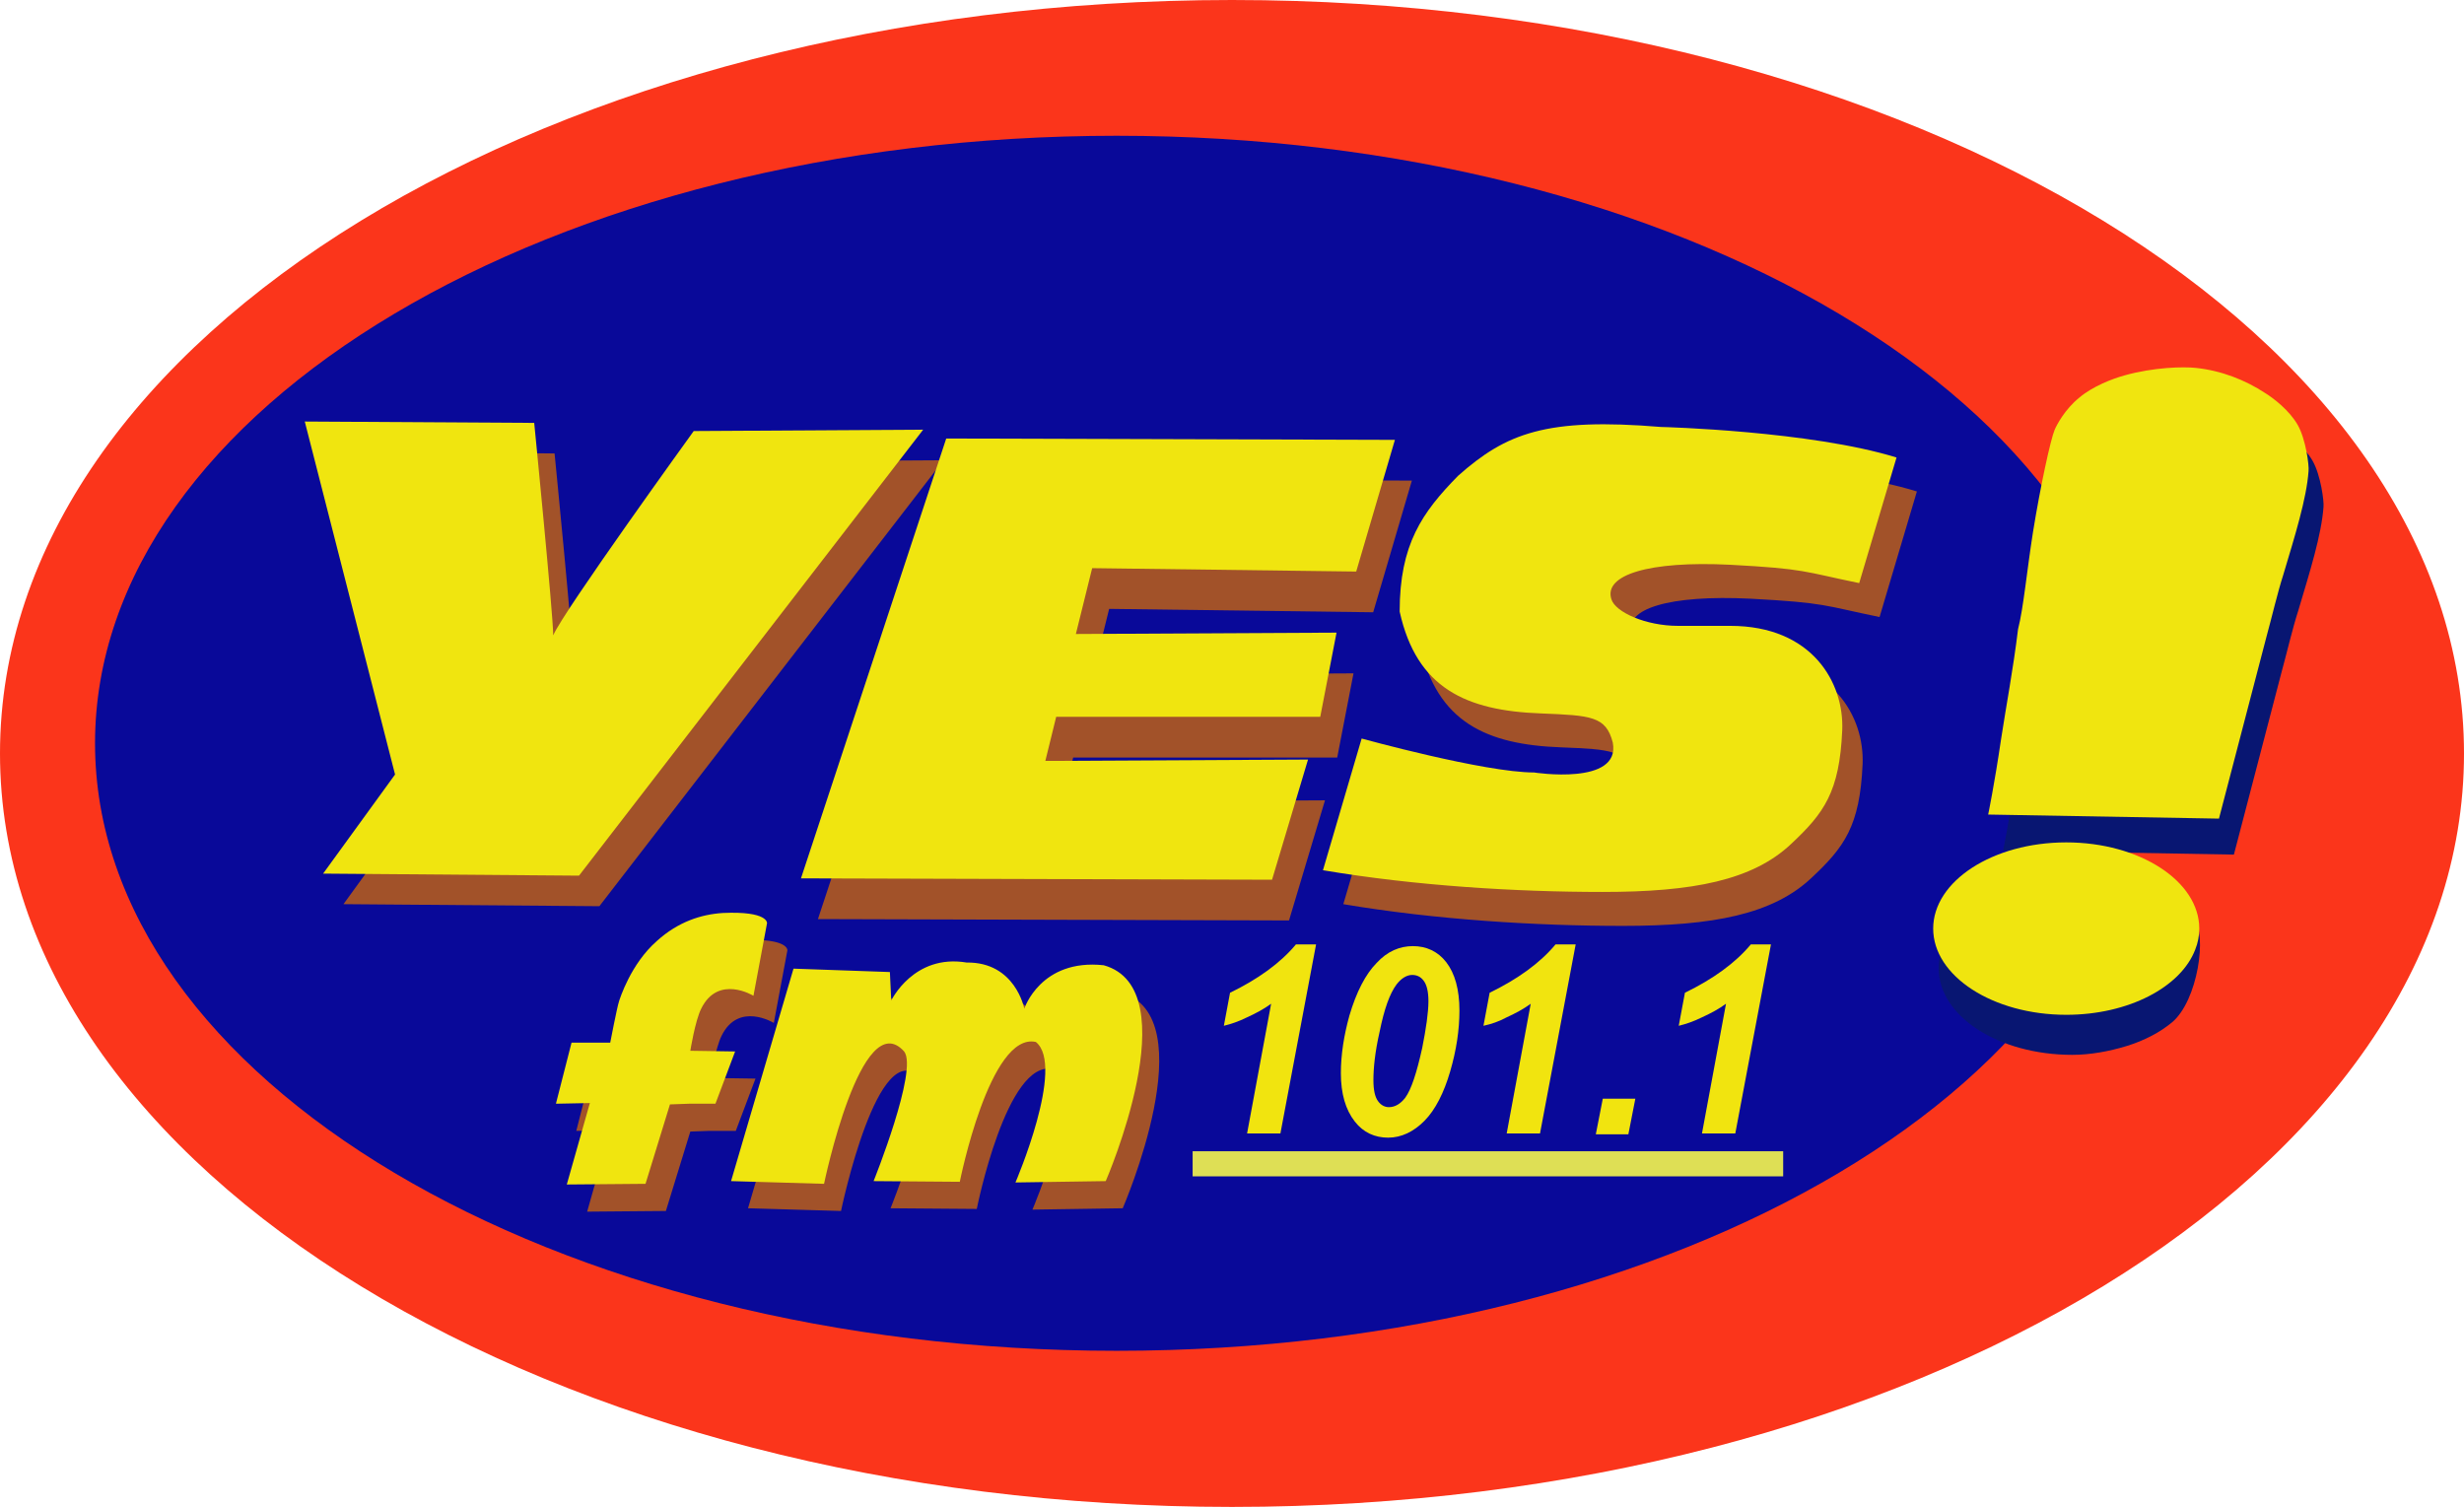
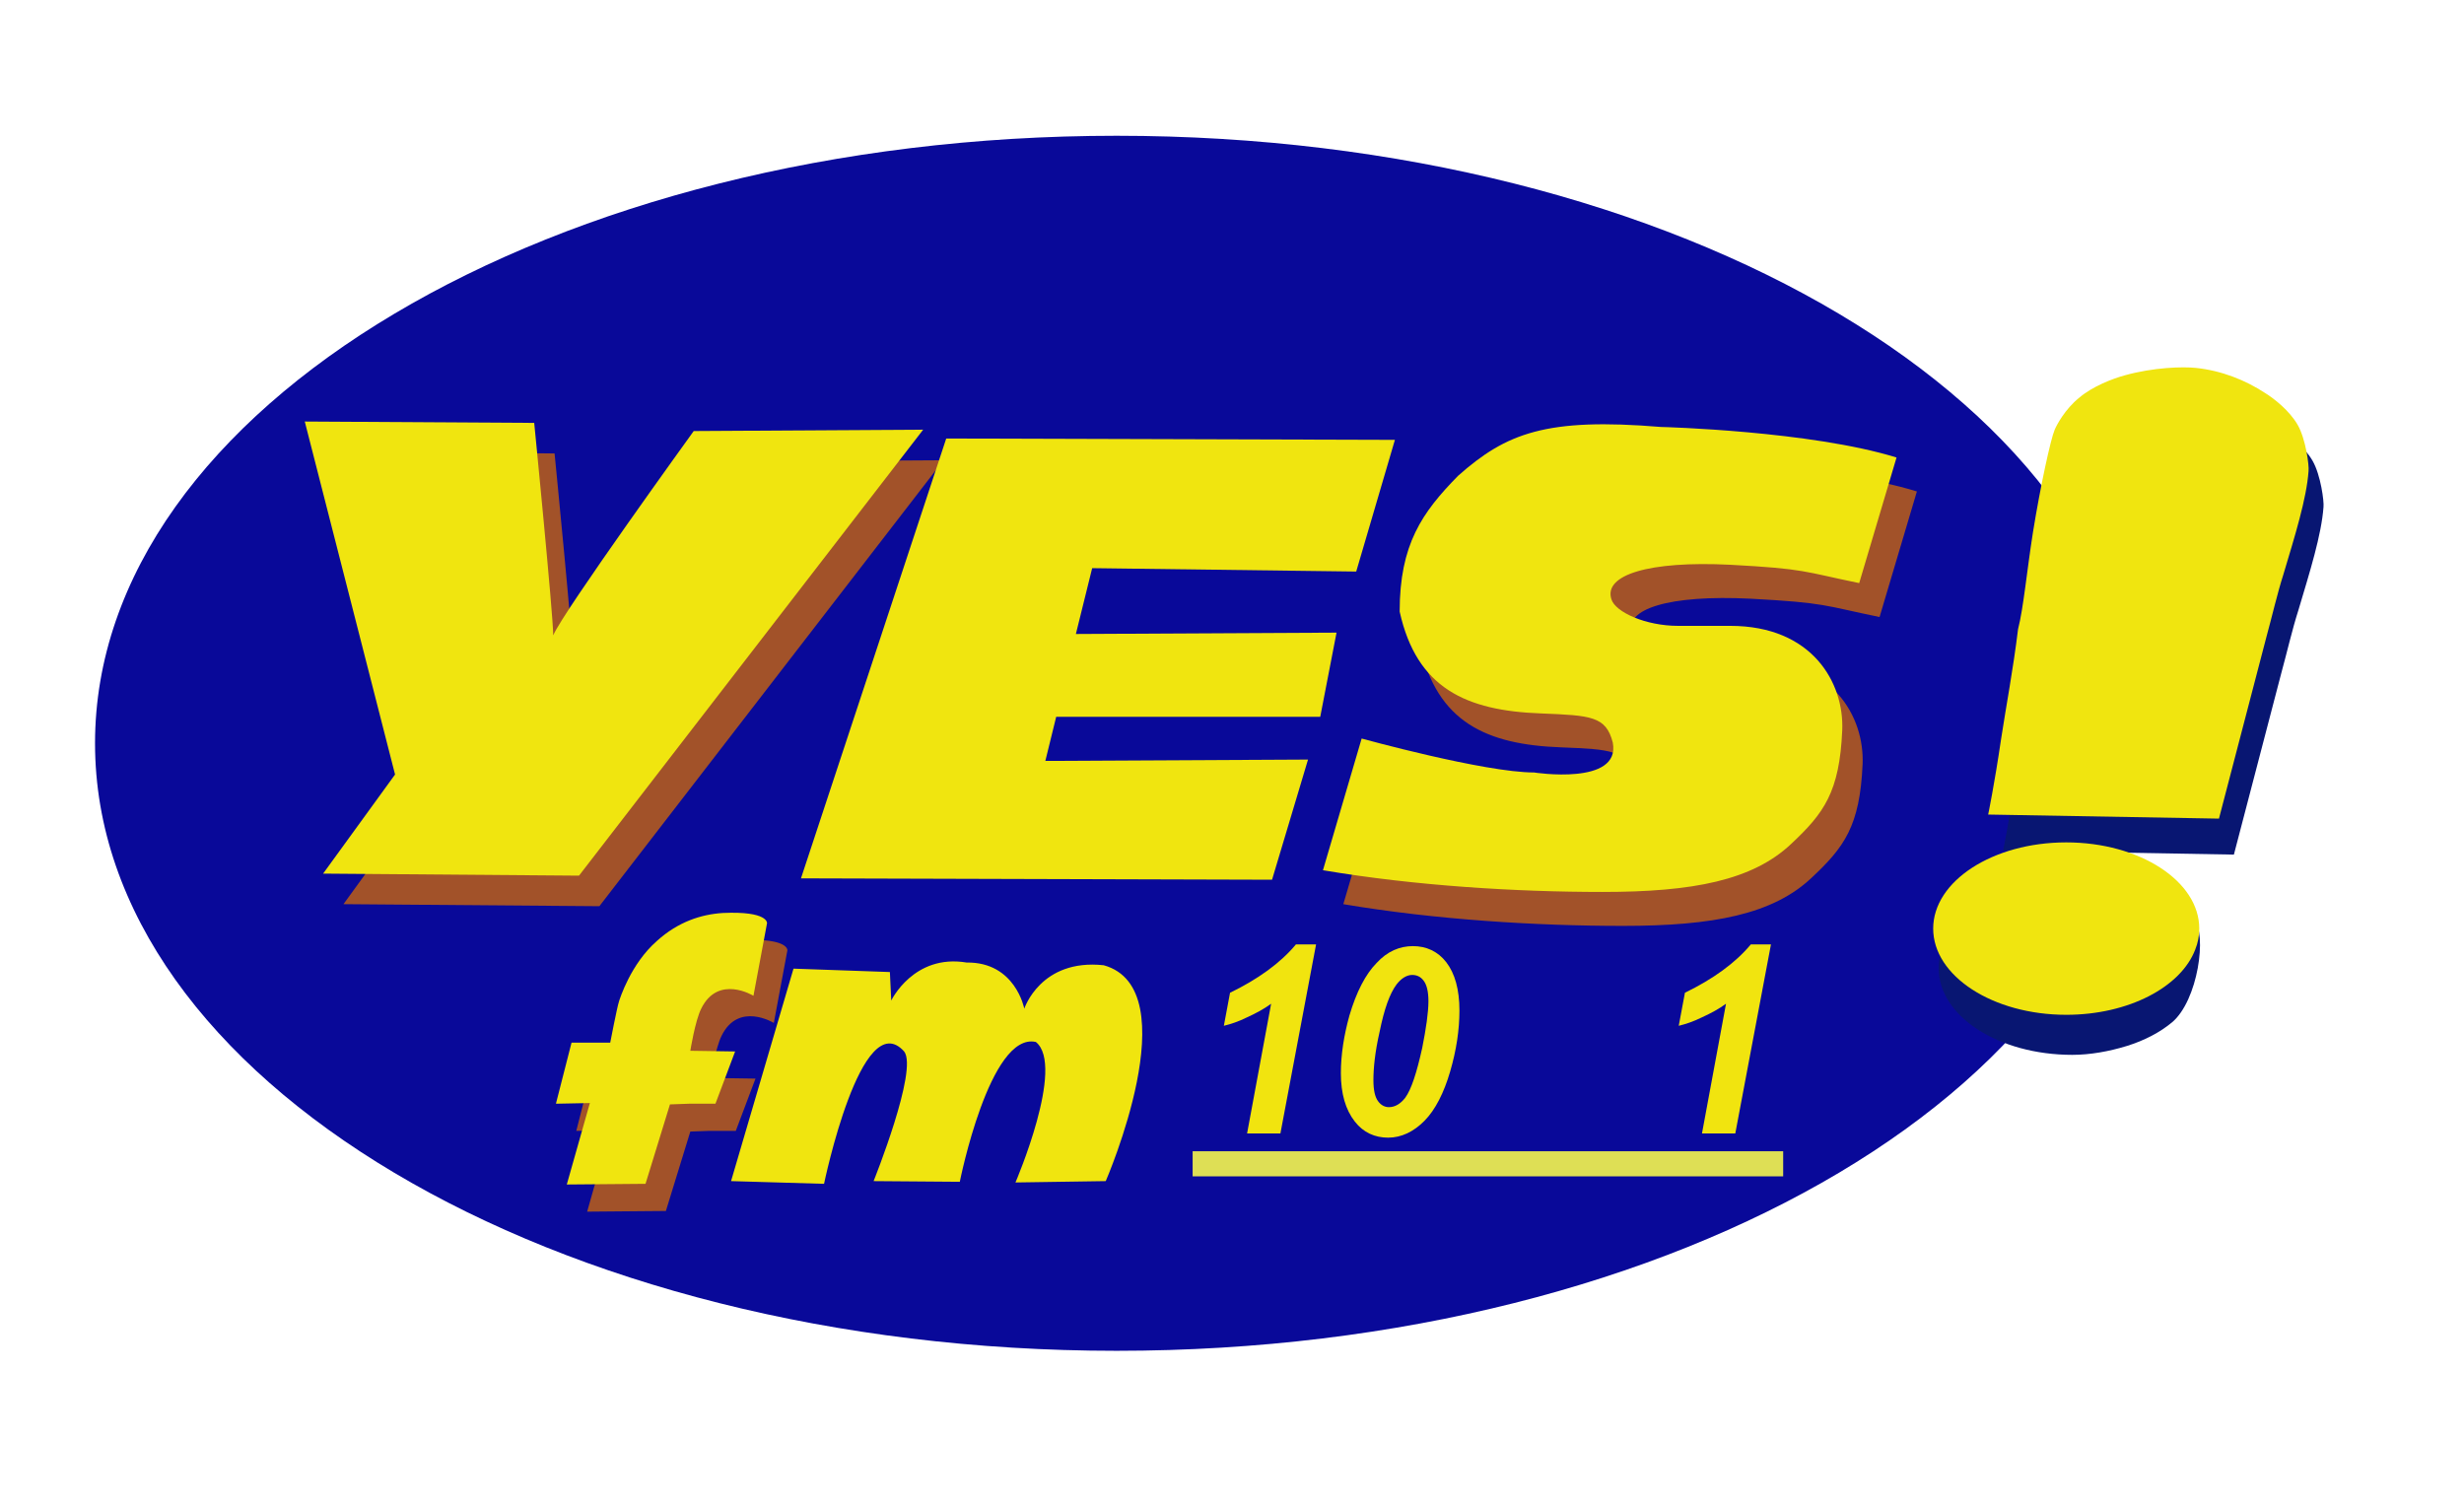
<svg xmlns="http://www.w3.org/2000/svg" version="1.1" width="363" height="222" viewBox="0,0,363,222">
  <g transform="translate(-58.5,-69)">
    <g data-paper-data="{&quot;isPaintingLayer&quot;:true}" fill-rule="nonzero" stroke="none" stroke-width="1" stroke-linecap="butt" stroke-linejoin="miter" stroke-miterlimit="10" stroke-dasharray="" stroke-dashoffset="0" style="mix-blend-mode: normal">
      <g>
-         <path d="M421.5,180c0,61.3 -81.3,111 -181.5,111c-100.2,0 -181.5,-49.7 -181.5,-111c0,-61.3 81.3,-111 181.5,-111c100.2,0 181.5,49.7 181.5,111z" fill="#fb351b" />
        <path d="M373.5,178.5c0,49.4 -67.4,89.5 -150.5,89.5c-83.1,0 -150.5,-40.1 -150.5,-89.5c0,-49.4 67.4,-89.5 150.5,-89.5c83.1,0 150.5,40.1 150.5,89.5z" fill="#090999" />
-         <path d="M168.7,247l9.2,-31.3l14.2,0.5l0.2,4.2c0,0 3.3,-6.9 11.1,-5.6c7.2,-0.1 8.5,6.8 8.5,6.8c0,0 2.4,-7.4 11.7,-6.4c12.6,3.5 0.3,31.8 0.3,31.8c-0.1,0 -13.3,0.2 -13.3,0.2c0,0 7.4,-17.2 3,-20.7c-6.8,-1.5 -11.2,20.6 -11.2,20.6l-12.7,-0.1c0,0 6.6,-16.4 4.5,-19.1c-6.3,-7 -11.8,19.5 -11.8,19.5z" fill="#a25229" />
        <path d="M299.1,183.4c-1,-3.9 -3.2,-4 -10.6,-4.3c-11,-0.4 -18.3,-3.7 -20.8,-15c0,-9.9 3.3,-14.6 8.6,-20c7.1,-6.3 13,-8.6 29.9,-7.2c0.4,0 22.1,0.6 34.7,4.5l-5.5,18.5c-8.3,-1.7 -7.8,-2.1 -19,-2.7c-12,-0.6 -18.7,1.5 -17.5,5.1c0.6,1.9 5.1,3.9 9.8,3.9h7.7c12.1,0 16.8,8.4 16.5,15.4c-0.4,9.1 -2.7,12.2 -7.5,16.7c-5.7,5.4 -14.5,7.1 -27.8,7.1c-12.7,0 -27.6,-0.9 -41.2,-3.2l5.7,-19.4c0,0 18.1,5 25.4,5c0,0 12.8,2 11.6,-4.4z" fill="#a25229" />
        <path d="M353.6,194.3c0,0 0.9,-4.3 1.9,-11.1c0.7,-4.6 1.8,-10.4 2.5,-16.2c0.8,-3.1 1.3,-8.6 2.2,-14.3c1.1,-6.8 2.6,-13.7 3.2,-15.1c0.3,-0.7 1.5,-3 3.6,-4.7c2,-1.7 4.9,-2.8 6.7,-3.3c4.3,-1.2 8.6,-1.3 10.5,-1.1c3.8,0.4 7.3,1.8 10.2,3.7c1.3,0.8 3.6,2.6 4.8,4.7c1.2,2.1 1.7,6 1.6,6.8c-0.3,4.1 -2,9.5 -3.7,15.2c-0.9,2.8 -1.7,6.3 -2.5,9.2c-1,3.8 -7,26.8 -7,26.8z" fill="#081672" />
        <path d="M351.4,189c0,0 0.9,-4.3 1.9,-11.1c0.7,-4.6 1.8,-10.4 2.5,-16.2c0.8,-3.1 1.3,-8.6 2.2,-14.3c1.1,-6.8 2.6,-13.7 3.2,-15.1c0.3,-0.7 1.5,-3 3.6,-4.7c2,-1.7 4.9,-2.8 6.7,-3.3c4.3,-1.2 8.6,-1.3 10.5,-1.1c3.8,0.4 7.3,1.8 10.2,3.7c1.3,0.8 3.6,2.6 4.8,4.7c1.2,2.1 1.7,6 1.6,6.8c-0.3,4.1 -2,9.5 -3.7,15.2c-0.9,2.8 -1.7,6.3 -2.5,9.2c-1,3.8 -7,26.8 -7,26.8z" fill="#f0e50f" />
        <path d="M381.7,204.4c2,2.2 0.6,12 -3.2,15.2c-1.8,1.5 -4.1,2.7 -6.7,3.5c-2.6,0.8 -5.4,1.3 -8,1.3c-10.9,0 -19.7,-5.7 -19.7,-12.8c0,-7 8.8,-12.8 19.7,-12.8c7,0 14.4,1.7 17.9,5.6z" fill="#081672" />
        <path d="M362.9,218.5c-10.8,0 -19.6,-5.7 -19.6,-12.7c0,-7 8.8,-12.7 19.6,-12.7c10.8,0 19.6,5.7 19.6,12.7c0,1.1 -0.2,2.1 -0.6,3.1c-2.1,5.5 -9.8,9.6 -19,9.6z" fill="#f0e50f" />
        <path d="M234.2,242.3v-3.7h87v3.7z" fill="#dedf55" />
        <path d="M145,247.5l3.4,-12l-5,0.1l2.3,-9h5.7c0,0 1,-5.2 1.3,-6.1c0.1,-0.3 1.7,-5.5 5.6,-8.9c3.1,-2.8 6.5,-3.9 9.7,-4.1c6.7,-0.3 6.5,1.5 6.5,1.5l-2,10.7c0,0 -5.2,-3.2 -7.7,1.9c-0.9,1.8 -1.6,6.2 -1.6,6.2l6.6,0.1l-2.9,7.7h-3.9l-2.8,0.1l-3.6,11.7z" fill="#a25229" />
        <path d="M142,243.5l3.4,-12l-5,0.1l2.3,-9h5.7c0,0 1,-5.2 1.3,-6.1c0.1,-0.3 1.7,-5.5 5.6,-8.9c3.1,-2.8 6.5,-3.9 9.7,-4.1c6.7,-0.3 6.5,1.5 6.5,1.5l-2,10.7c0,0 -5.2,-3.2 -7.7,1.9c-0.9,1.8 -1.6,6.2 -1.6,6.2l6.6,0.1l-2.9,7.7h-3.9l-2.8,0.1l-3.6,11.7z" fill="#f0e50f" />
        <path d="M119.7,187.6l-13.3,-52l33.8,0.2c0,0 2.8,28.3 2.8,31.3c1.4,-3.4 20.7,-30.1 20.7,-30.1l33.8,-0.2l-50.7,65.7l-37.7,-0.3z" fill="#a25229" />
        <path d="M116.7,183.1l-13.3,-52l33.8,0.2c0,0 2.8,28.3 2.8,31.3c1.4,-3.4 20.7,-30.1 20.7,-30.1l33.8,-0.2l-50.7,65.7l-37.7,-0.3z" fill="#f0e50f" />
-         <path d="M200.4,139.6l66.1,0.2l-5.7,19.4l-38.9,-0.5l-2.4,9.7l38.4,-0.2l-2.4,12.4h-38.9l-1.6,6.5l38.7,-0.2l-5.3,17.7l-69.4,-0.2z" fill="#a25229" />
        <path d="M197.9,133.6l66.1,0.2l-5.7,19.4l-38.9,-0.5l-2.4,9.7l38.4,-0.2l-2.4,12.4h-38.9l-1.6,6.5l38.7,-0.2l-5.3,17.7l-69.4,-0.2z" fill="#f0e50f" />
        <path d="M296.1,178.4c-1,-3.9 -3.2,-4 -10.6,-4.3c-11,-0.4 -18.3,-3.7 -20.8,-15c0,-9.9 3.3,-14.6 8.6,-20c7.1,-6.3 13,-8.6 29.9,-7.2c0.4,0 22.1,0.6 34.7,4.5l-5.5,18.5c-8.3,-1.7 -7.8,-2.1 -19,-2.7c-12,-0.6 -18.7,1.5 -17.5,5.1c0.6,1.9 5.1,3.9 9.8,3.9h7.7c12.1,0 16.8,8.4 16.5,15.4c-0.4,9.1 -2.7,12.2 -7.5,16.7c-5.7,5.4 -14.5,7.1 -27.8,7.1c-12.7,0 -27.6,-0.9 -41.2,-3.2l5.7,-19.4c0,0 18.1,5 25.4,5c0,0 12.8,2 11.6,-4.4z" fill="#f0e50f" />
        <path d="M166.2,243l9.2,-31.3l14.2,0.5l0.2,4.2c0,0 3.3,-6.9 11.1,-5.6c7.2,-0.1 8.5,6.8 8.5,6.8c0,0 2.4,-7.4 11.7,-6.4c12.6,3.5 0.3,31.8 0.3,31.8c-0.1,0 -13.3,0.2 -13.3,0.2c0,0 7.4,-17.2 3,-20.7c-6.8,-1.5 -11.2,20.6 -11.2,20.6l-12.7,-0.1c0,0 6.6,-16.4 4.5,-19.1c-6.3,-7 -11.8,19.5 -11.8,19.5z" fill="#f0e50f" />
      </g>
      <g fill="#f1e40f">
        <path d="M238.8,220.119l0.913,-4.869c4.11,-1.998 7.421,-4.37 9.704,-7.117h2.968l-5.252,27.842h-4.909l3.539,-19.103c-1.027,0.749 -2.169,1.373 -3.539,1.998c-1.256,0.624 -2.397,0.999 -3.425,1.249z" />
        <path d="M256.039,227.111c0,-2.747 0.457,-5.618 1.256,-8.49c1.027,-3.496 2.397,-6.118 3.996,-7.741c1.598,-1.748 3.425,-2.497 5.366,-2.497c1.941,0 3.653,0.749 4.909,2.372c1.256,1.623 1.941,3.995 1.941,7.117c0,2.872 -0.457,5.868 -1.37,8.989c-0.913,3.121 -2.169,5.618 -3.767,7.242c-1.598,1.623 -3.425,2.497 -5.366,2.497c-1.941,0 -3.653,-0.749 -4.909,-2.372c-1.37,-1.748 -2.055,-4.12 -2.055,-7.117zM260.834,228.11c0,1.498 0.228,2.497 0.685,3.121c0.457,0.624 1.027,0.874 1.598,0.874c0.913,0 1.712,-0.499 2.397,-1.373c0.913,-1.249 1.712,-3.746 2.512,-7.366c0.571,-2.872 0.913,-5.244 0.913,-6.867c0,-1.373 -0.228,-2.372 -0.685,-2.996c-0.457,-0.624 -1.027,-0.874 -1.712,-0.874c-0.799,0 -1.598,0.499 -2.283,1.373c-1.027,1.373 -1.827,3.621 -2.512,6.992c-0.685,2.996 -0.913,5.369 -0.913,7.117z" />
-         <path d="M277.045,220.119l0.913,-4.869c4.11,-1.998 7.421,-4.37 9.704,-7.117h2.968l-5.252,27.842h-4.909l3.539,-19.103c-1.027,0.749 -2.169,1.373 -3.539,1.998c-1.142,0.624 -2.283,0.999 -3.425,1.249z" />
-         <path d="M294.626,230.857h4.795l-1.027,5.244h-4.795z" />
        <path d="M305.814,220.119l0.913,-4.869c4.11,-1.998 7.421,-4.37 9.704,-7.117h2.968l-5.252,27.842h-4.909l3.539,-19.103c-1.027,0.749 -2.169,1.373 -3.539,1.998c-1.256,0.624 -2.397,0.999 -3.425,1.249z" />
      </g>
    </g>
  </g>
</svg>